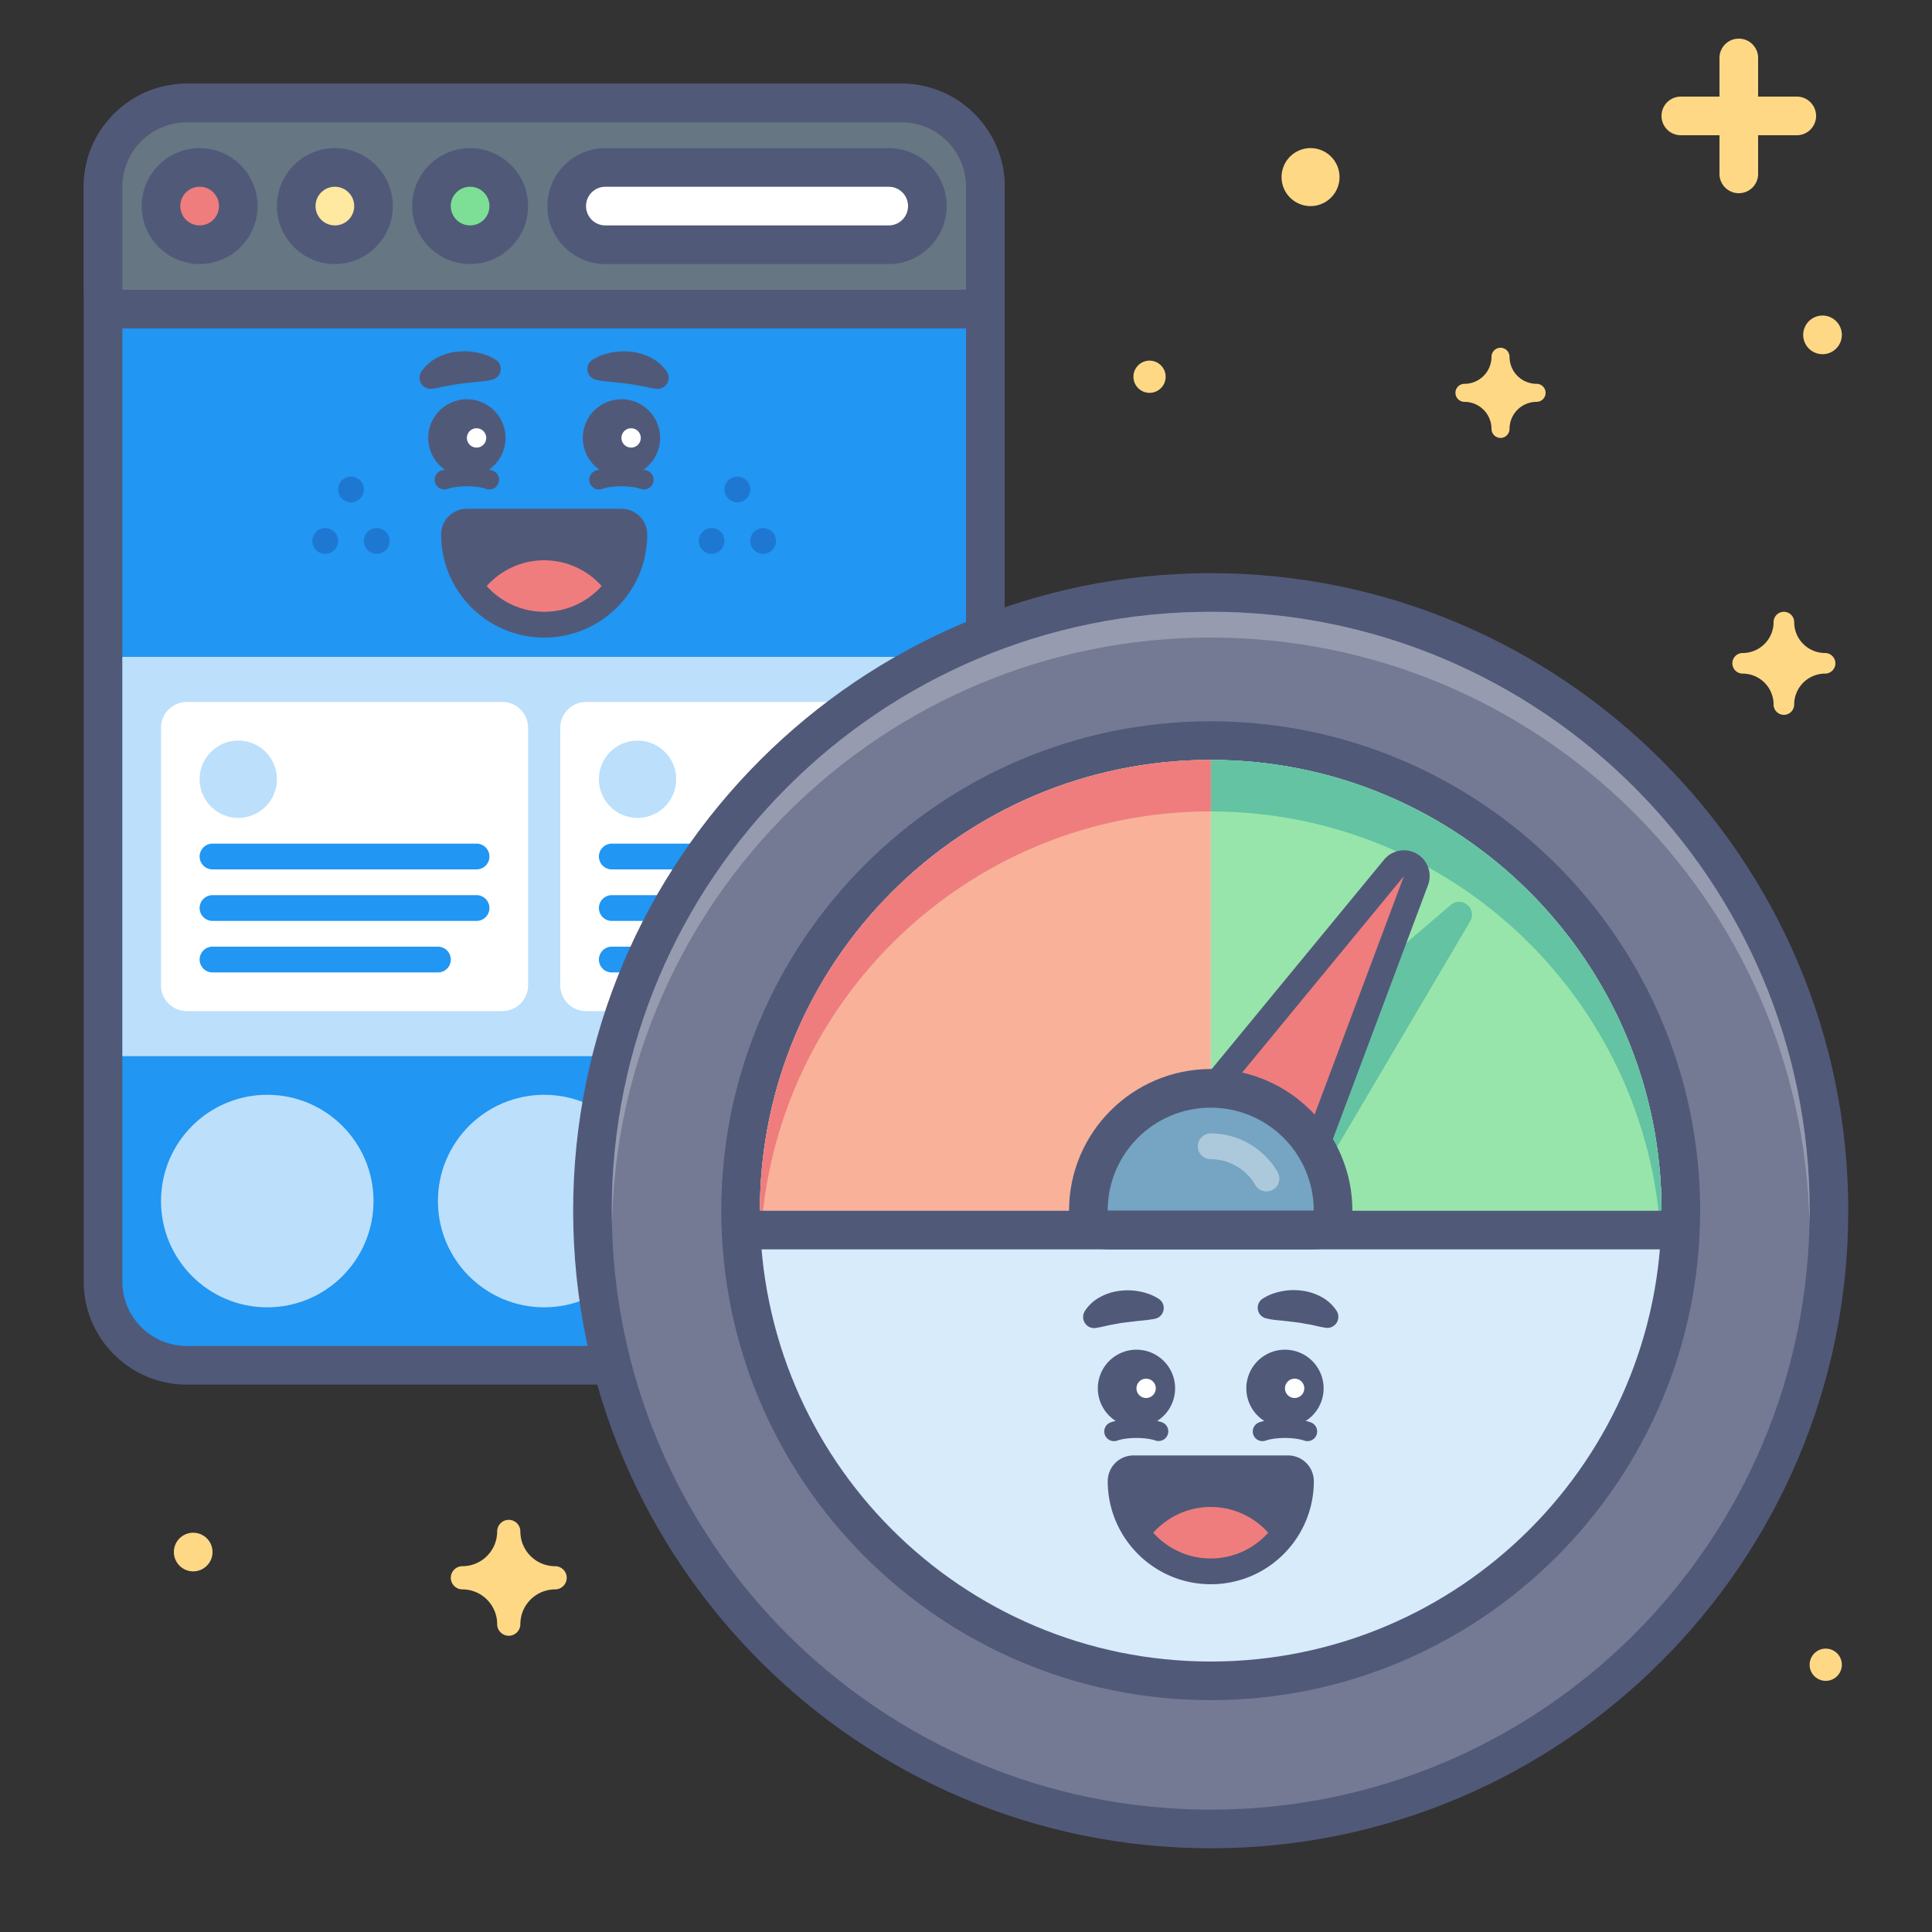
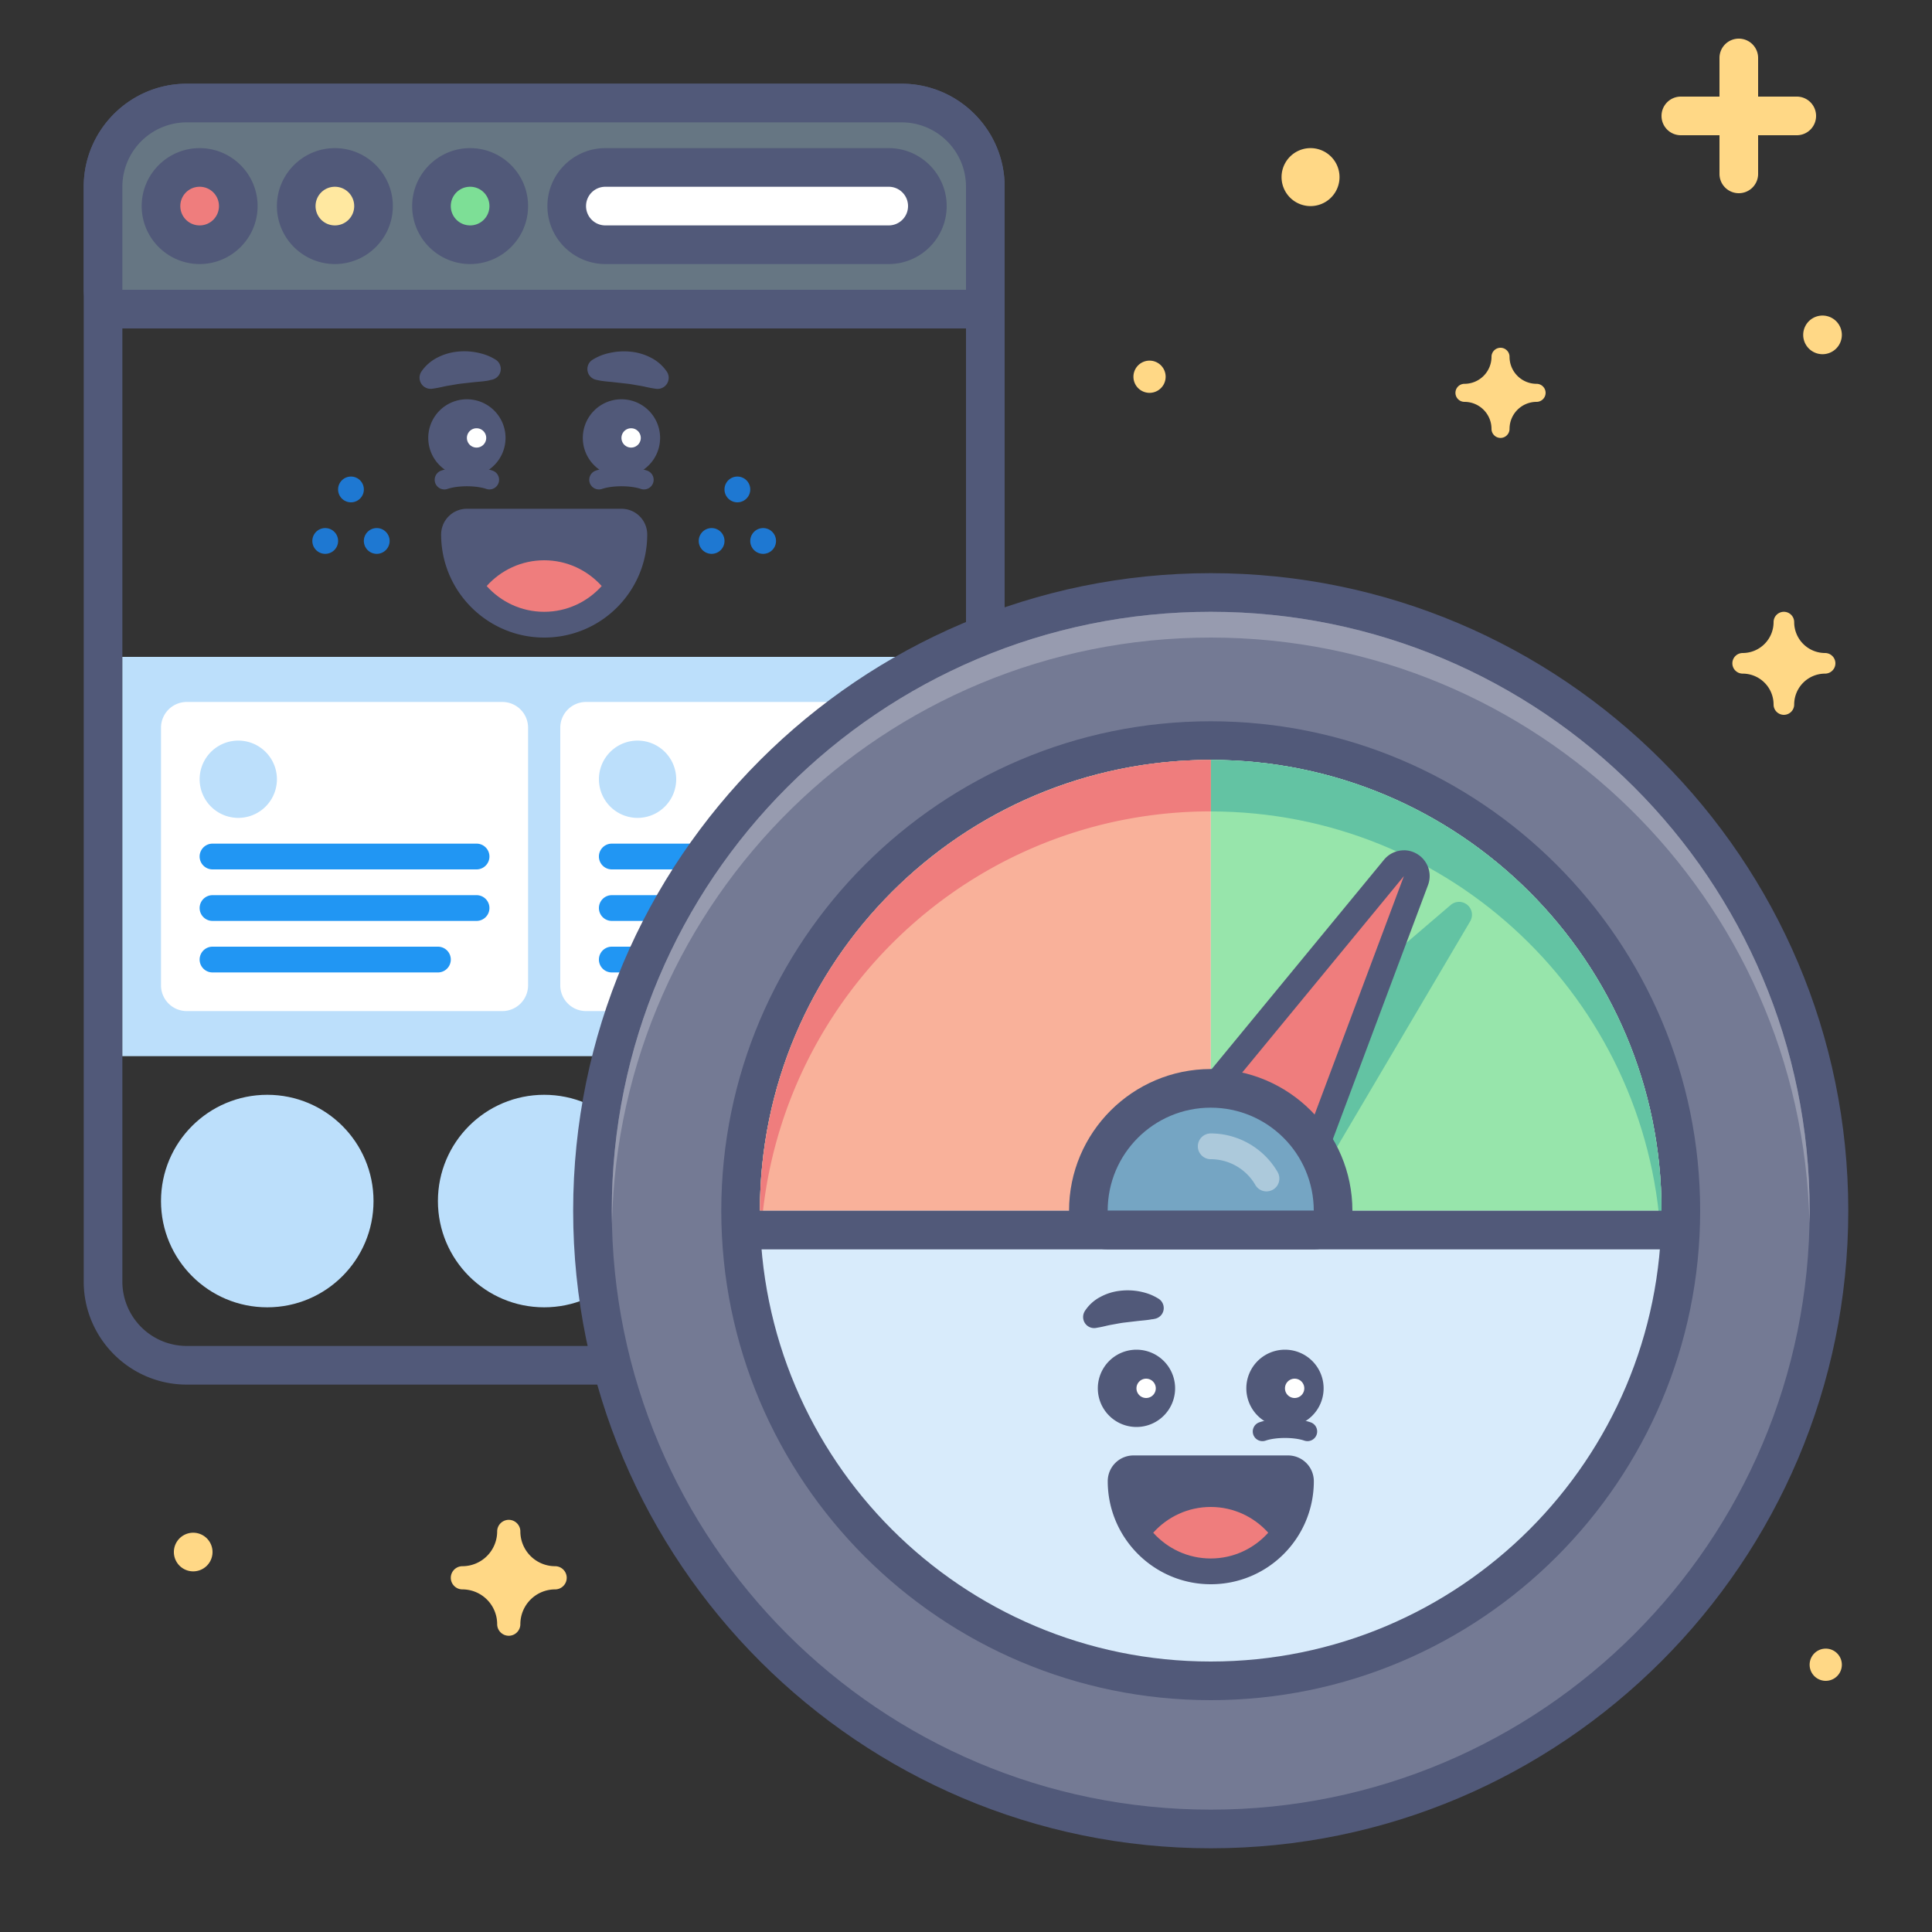
<svg xmlns="http://www.w3.org/2000/svg" width="260" height="260" fill="none">
  <rect width="100%" height="100%" fill="#333333" stroke="none" />
  <g clip-path="url(#a)">
-     <path d="M121.333 13.866h-96.2c-6.222 0-11.266 5.044-11.266 11.267v147.333c0 6.223 5.044 11.267 11.266 11.267h96.2c6.223 0 11.267-5.044 11.267-11.267V25.133c0-6.223-5.044-11.267-11.267-11.267z" fill="#2196F3" />
    <path d="M121.333 16.467c4.784 0 8.667 3.882 8.667 8.666v147.334c0 4.784-3.883 8.666-8.667 8.666h-96.2a8.669 8.669 0 0 1-8.666-8.666V25.133a8.67 8.67 0 0 1 8.666-8.666h96.2zm0-5.2h-96.2c-7.644 0-13.866 6.222-13.866 13.866v147.334c0 7.644 6.222 13.866 13.866 13.866h96.2c7.644 0 13.867-6.222 13.867-13.866V25.133c0-7.644-6.223-13.866-13.867-13.866z" fill="#515979" />
    <path d="M130 88.4H16.467v53.734H130V88.4z" fill="#BCDFFB" />
    <path d="M16.467 41.6a2.596 2.596 0 0 1-2.6-2.6V25.132c0-6.214 5.052-11.267 11.266-11.267h96.2c6.214 0 11.267 5.053 11.267 11.267v13.866c0 1.44-1.161 2.6-2.6 2.6H16.467z" fill="#667683" />
    <path d="M121.333 16.467c4.784 0 8.667 3.882 8.667 8.666V39H16.467V25.133a8.67 8.67 0 0 1 8.666-8.666h96.2zm0-5.2h-96.2c-7.644 0-13.866 6.222-13.866 13.866V39c0 2.869 2.331 5.2 5.2 5.2H130c2.869 0 5.2-2.331 5.2-5.2V25.133c0-7.644-6.223-13.866-13.867-13.866z" fill="#515979" />
    <path d="M81.467 32.933a5.204 5.204 0 0 1-5.2-5.2c0-2.869 2.33-5.2 5.2-5.2H119.6c2.869 0 5.2 2.331 5.2 5.2s-2.331 5.2-5.2 5.2H81.467z" fill="#fff" />
    <path d="M119.6 25.134c1.439 0 2.6 1.16 2.6 2.6 0 1.438-1.161 2.6-2.6 2.6H81.467a2.597 2.597 0 0 1-2.6-2.6c0-1.44 1.161-2.6 2.6-2.6H119.6zm0-5.2H81.467c-4.299 0-7.8 3.5-7.8 7.8 0 4.298 3.501 7.8 7.8 7.8H119.6c4.299 0 7.8-3.502 7.8-7.8 0-4.3-3.501-7.8-7.8-7.8z" fill="#515979" />
    <path d="M26.867 32.933a5.2 5.2 0 1 0 0-10.4 5.2 5.2 0 0 0 0 10.4z" fill="#EF7D7D" />
    <path d="M26.867 25.134c1.438 0 2.6 1.16 2.6 2.6 0 1.438-1.162 2.6-2.6 2.6a2.596 2.596 0 0 1-2.6-2.6c0-1.44 1.161-2.6 2.6-2.6zm0-5.2c-4.299 0-7.8 3.5-7.8 7.8 0 4.298 3.501 7.8 7.8 7.8 4.298 0 7.8-3.502 7.8-7.8 0-4.3-3.502-7.8-7.8-7.8z" fill="#515979" />
    <path d="M45.067 32.933a5.2 5.2 0 1 0 0-10.4 5.2 5.2 0 0 0 0 10.4z" fill="#FFE8A0" />
    <path d="M45.067 25.134c1.438 0 2.6 1.16 2.6 2.6 0 1.438-1.162 2.6-2.6 2.6a2.597 2.597 0 0 1-2.6-2.6c0-1.44 1.161-2.6 2.6-2.6zm0-5.2c-4.299 0-7.8 3.5-7.8 7.8 0 4.298 3.501 7.8 7.8 7.8 4.298 0 7.8-3.502 7.8-7.8 0-4.3-3.502-7.8-7.8-7.8z" fill="#515979" />
    <path d="M63.267 32.933a5.2 5.2 0 1 0 0-10.4 5.2 5.2 0 0 0 0 10.4z" fill="#7DDF96" />
    <path d="M63.267 25.134c1.438 0 2.6 1.16 2.6 2.6 0 1.438-1.162 2.6-2.6 2.6a2.596 2.596 0 0 1-2.6-2.6c0-1.44 1.161-2.6 2.6-2.6zm0-5.2c-4.299 0-7.8 3.5-7.8 7.8 0 4.298 3.501 7.8 7.8 7.8 4.298 0 7.8-3.502 7.8-7.8 0-4.3-3.502-7.8-7.8-7.8z" fill="#515979" />
    <path d="M99.233 67.6a1.733 1.733 0 1 0 0-3.466 1.733 1.733 0 0 0 0 3.466zm-3.466 6.933a1.733 1.733 0 1 0 0-3.467 1.733 1.733 0 0 0 0 3.467zm6.933 0a1.733 1.733 0 1 0 0-3.466 1.733 1.733 0 0 0 0 3.466zM47.233 67.6a1.733 1.733 0 1 0 0-3.466 1.733 1.733 0 0 0 0 3.466zm-3.466 6.933a1.733 1.733 0 1 0 0-3.467 1.733 1.733 0 0 0 0 3.467zm6.933 0a1.733 1.733 0 1 0 0-3.467 1.733 1.733 0 0 0 0 3.467z" fill="#1E78D2" />
    <path d="M65.867 65.867c-.139 0-.286-.026-.425-.07-1.387-.476-3.83-.476-5.217 0a1.307 1.307 0 0 1-1.656-.805 1.307 1.307 0 0 1 .806-1.656c1.942-.667 4.975-.667 6.916 0a1.301 1.301 0 0 1-.425 2.53zm17.766-1.734a5.2 5.2 0 1 0 0-10.4 5.2 5.2 0 0 0 0 10.4z" fill="#515979" />
    <path d="M84.933 60.234a1.3 1.3 0 1 0 0-2.6 1.3 1.3 0 0 0 0 2.6z" fill="#fff" />
    <path d="M79.76 48.403c.849-.52 1.62-.78 2.504-.953a8.841 8.841 0 0 1 2.67-.113c.9.087 1.82.364 2.66.797a5.712 5.712 0 0 1 2.14 1.873 1.49 1.49 0 0 1-.398 2.07c-.32.218-.702.296-1.066.244l-.338-.052c-.685-.105-1.222-.26-1.794-.356-.572-.086-1.127-.208-1.733-.277l-1.864-.208c-.632-.07-1.36-.113-1.976-.243l-.355-.078a1.477 1.477 0 0 1-1.127-1.76 1.44 1.44 0 0 1 .668-.935l.008-.009zm6.907 17.464c-.139 0-.286-.026-.425-.07-1.387-.476-3.83-.476-5.217 0a1.307 1.307 0 0 1-1.656-.805 1.307 1.307 0 0 1 .806-1.656c1.942-.667 4.975-.667 6.916 0a1.301 1.301 0 0 1-.425 2.53zm-23.834-1.734a5.2 5.2 0 1 0 0-10.4 5.2 5.2 0 0 0 0 10.4z" fill="#515979" />
    <path d="M64.133 60.234a1.3 1.3 0 1 0 0-2.6 1.3 1.3 0 0 0 0 2.6z" fill="#fff" />
    <path d="M65.893 51.177c-.616.138-1.344.182-1.976.242l-1.864.208c-.598.07-1.152.191-1.733.278-.58.095-1.11.251-1.794.355l-.338.052a1.497 1.497 0 0 1-1.473-2.314 5.713 5.713 0 0 1 2.14-1.872 7.441 7.441 0 0 1 2.661-.797 8.595 8.595 0 0 1 2.67.112c.875.174 1.655.434 2.504.954.693.424.91 1.334.485 2.028a1.48 1.48 0 0 1-.936.667l-.355.078.009.009z" fill="#515979" />
    <path d="M35.967 175.933c7.897 0 14.3-6.402 14.3-14.3 0-7.898-6.403-14.3-14.3-14.3-7.898 0-14.3 6.402-14.3 14.3 0 7.898 6.402 14.3 14.3 14.3zm37.266 0c7.898 0 14.3-6.402 14.3-14.3 0-7.898-6.402-14.3-14.3-14.3-7.897 0-14.3 6.402-14.3 14.3 0 7.898 6.403 14.3 14.3 14.3zm37.267 0c7.898 0 14.3-6.402 14.3-14.3 0-7.898-6.402-14.3-14.3-14.3-7.898 0-14.3 6.402-14.3 14.3 0 7.898 6.402 14.3 14.3 14.3z" fill="#BCDFFB" />
    <path d="M121.333 94.467H78.867a3.467 3.467 0 0 0-3.467 3.466V132.6a3.467 3.467 0 0 0 3.467 3.467h42.466a3.467 3.467 0 0 0 3.467-3.467V97.934a3.467 3.467 0 0 0-3.467-3.467z" fill="#fff" />
    <path d="M117.867 120.467H82.333a1.733 1.733 0 1 0 0 3.466h35.534a1.733 1.733 0 0 0 0-3.466zm-5.2 6.933H82.333a1.733 1.733 0 0 0 0 3.467h30.334a1.733 1.733 0 0 0 0-3.467zm5.2-13.867H82.333a1.733 1.733 0 0 0 0 3.467h35.534a1.733 1.733 0 0 0 0-3.467z" fill="#2196F3" />
    <path d="M85.8 110.067a5.2 5.2 0 1 0 0-10.4 5.2 5.2 0 0 0 0 10.4z" fill="#BCDFFB" />
    <path d="M67.6 94.467H25.133a3.467 3.467 0 0 0-3.466 3.466V132.6a3.467 3.467 0 0 0 3.466 3.467H67.6a3.467 3.467 0 0 0 3.467-3.467V97.934a3.467 3.467 0 0 0-3.467-3.467z" fill="#fff" />
    <path d="M64.133 120.467H28.6a1.733 1.733 0 1 0 0 3.466h35.533a1.733 1.733 0 1 0 0-3.466zm-5.2 6.933H28.6a1.733 1.733 0 0 0 0 3.467h30.333a1.733 1.733 0 1 0 0-3.467zm5.2-13.867H28.6a1.733 1.733 0 0 0 0 3.467h35.533a1.733 1.733 0 1 0 0-3.467z" fill="#2196F3" />
    <path d="M32.067 110.067a5.2 5.2 0 1 0 0-10.4 5.2 5.2 0 0 0 0 10.4z" fill="#BCDFFB" />
    <path d="M83.642 68.467H62.833a3.466 3.466 0 0 0-3.466 3.466c0 7.644 6.222 13.867 13.866 13.867 7.644 0 13.789-6.144 13.867-13.728v-.139a3.466 3.466 0 0 0-3.467-3.466h.009z" fill="#515979" />
    <path d="M73.233 82.334c3.077 0 5.833-1.344 7.74-3.467-1.907-2.123-4.663-3.467-7.74-3.467-3.076 0-5.832 1.344-7.739 3.467 1.907 2.123 4.663 3.467 7.74 3.467z" fill="#EF7D7D" />
    <path d="M162.933 246.133c45.95 0 83.2-37.25 83.2-83.2s-37.25-83.2-83.2-83.2-83.2 37.25-83.2 83.2 37.25 83.2 83.2 83.2z" fill="#747A94" />
    <path d="M162.933 82.334c44.512 0 80.6 36.088 80.6 80.6 0 44.512-36.088 80.6-80.6 80.6-44.512 0-80.6-36.088-80.6-80.6 0-44.512 36.088-80.6 80.6-80.6zm0-5.2c-47.311 0-85.8 38.488-85.8 85.8 0 47.311 38.489 85.8 85.8 85.8 47.312 0 85.8-38.489 85.8-85.8 0-47.312-38.488-85.8-85.8-85.8z" fill="#515979" />
    <path d="M162.933 85.8c43.932 0 79.656 35.152 80.574 78.866.009-.58.026-1.152.026-1.733 0-44.512-36.088-80.6-80.6-80.6-44.512 0-80.6 36.088-80.6 80.6 0 .581.009 1.153.026 1.733.919-43.714 36.643-78.866 80.574-78.866z" fill="#979BAF" />
    <path d="M162.933 226.2c34.942 0 63.267-28.325 63.267-63.266 0-34.942-28.325-63.267-63.267-63.267-34.941 0-63.266 28.325-63.266 63.267 0 34.941 28.325 63.266 63.266 63.266z" fill="#D8EBFB" />
    <path d="M162.933 102.266c33.506 0 60.667 27.162 60.667 60.667S196.439 223.6 162.933 223.6c-33.505 0-60.666-27.162-60.666-60.667s27.161-60.667 60.666-60.667zm0-5.2c-36.322 0-65.866 29.545-65.866 65.867S126.61 228.8 162.933 228.8s65.867-29.545 65.867-65.867-29.545-65.867-65.867-65.867z" fill="#515979" />
    <path d="M205.833 120.033c-10.98-10.98-26.147-17.766-42.9-17.766v60.666H223.6c0-16.752-6.795-31.919-17.767-42.9z" fill="#97E5AB" />
    <path d="M162.933 109.2c32.344 0 58.76 25.307 60.563 57.2.061-1.144.104-2.305.104-3.467 0-33.505-27.161-60.666-60.667-60.666-33.505 0-60.666 27.161-60.666 60.666 0 1.162.043 2.323.104 3.467 1.794-31.893 28.218-57.2 60.562-57.2z" fill="#63C3A3" />
    <path d="M175.959 193.942c-.138 0-.286-.026-.424-.069-1.387-.477-3.831-.477-5.218 0a1.306 1.306 0 0 1-1.655-.806 1.306 1.306 0 0 1 .806-1.655c1.941-.668 4.975-.668 6.916 0a1.301 1.301 0 0 1-.425 2.53z" fill="#515979" />
    <path d="M172.926 192.036a5.2 5.2 0 1 0 0-10.4 5.2 5.2 0 0 0 0 10.4z" fill="#515979" />
    <path d="M174.226 188.136a1.3 1.3 0 1 0 0-2.6 1.3 1.3 0 0 0 0 2.6z" fill="#fff" />
-     <path d="M169.945 174.755c.84-.529 1.612-.789 2.496-.971a8.316 8.316 0 0 1 2.669-.104 7.47 7.47 0 0 1 2.661.823 5.609 5.609 0 0 1 2.097 1.898 1.488 1.488 0 0 1-1.499 2.28l-.347-.061c-.676-.113-1.205-.277-1.768-.373-.563-.086-1.101-.216-1.699-.286l-1.828-.216c-.624-.07-1.344-.104-1.95-.243l-.364-.078a1.46 1.46 0 0 1-1.118-1.751c.086-.398.338-.728.658-.927l-.008.009zm-20.038 19.187c-.537 0-1.04-.338-1.23-.875a1.306 1.306 0 0 1 .806-1.655c1.941-.668 4.974-.668 6.916 0a1.303 1.303 0 0 1-.85 2.461c-1.386-.477-3.83-.477-5.217 0a1.213 1.213 0 0 1-.425.069z" fill="#515979" />
    <path d="M152.941 192.036a5.2 5.2 0 1 0 0-10.4 5.2 5.2 0 0 0 0 10.4z" fill="#515979" />
    <path d="M154.241 188.136a1.3 1.3 0 1 0 0-2.6 1.3 1.3 0 0 0 0 2.6z" fill="#fff" />
    <path d="M155.081 177.528c-.606.13-1.326.173-1.95.243l-1.828.216c-.59.07-1.127.191-1.699.286-.563.096-1.092.26-1.768.373l-.338.061a1.481 1.481 0 0 1-1.716-1.222 1.52 1.52 0 0 1 .217-1.058 5.528 5.528 0 0 1 2.097-1.898 7.207 7.207 0 0 1 2.661-.823 8.592 8.592 0 0 1 2.669.104c.875.182 1.647.442 2.496.971.685.433.893 1.343.468 2.028a1.484 1.484 0 0 1-.927.658l-.373.078-.009-.017zm18.261 18.338h-20.8a3.467 3.467 0 0 0-3.467 3.467c0 7.644 6.223 13.867 13.867 13.867 7.644 0 13.789-6.145 13.867-13.728v-.139a3.467 3.467 0 0 0-3.467-3.467z" fill="#515979" />
    <path d="M162.933 209.733c3.077 0 5.833-1.343 7.74-3.467-1.907-2.123-4.663-3.466-7.74-3.466-3.076 0-5.832 1.343-7.739 3.466 1.907 2.124 4.663 3.467 7.739 3.467z" fill="#EF7D7D" />
    <path d="M120.033 120.033c-10.98 10.981-17.766 26.148-17.766 42.9h60.666v-60.666c-16.752 0-31.919 6.786-42.9 17.766z" fill="#F9B19A" />
    <path d="M153.695 102.968a57.838 57.838 0 0 0-5.92 1.214c-.97.251-1.932.52-2.877.814a61.024 61.024 0 0 0-3.597 1.257 59.2 59.2 0 0 0-3.83 1.612 62.428 62.428 0 0 0-4.914 2.557 61.961 61.961 0 0 0-3.545 2.201 60.982 60.982 0 0 0-3.666 2.704 60.186 60.186 0 0 0-3.207 2.695 57.936 57.936 0 0 0-2.106 2.011 66.822 66.822 0 0 0-2.01 2.106 63.37 63.37 0 0 0-3.71 4.489 63.099 63.099 0 0 0-3.267 4.836 59.002 59.002 0 0 0-2.799 5.157 58.094 58.094 0 0 0-2.037 4.749 59.017 59.017 0 0 0-2.028 6.396 60.694 60.694 0 0 0-1.907 15.158h.408c3.44-30.238 29.094-53.733 60.259-53.733v-6.933c-3.137 0-6.223.242-9.239.702l-.008.008z" fill="#EF7D7D" />
    <path d="M172.935 163.678a.968.968 0 0 1-.269-.043l-16.64-5.451a.868.868 0 0 1-.295-1.482l40.066-34.26a.87.87 0 0 1 1.118-.008.863.863 0 0 1 .191 1.1l-23.426 39.711a.868.868 0 0 1-.745.425v.008z" fill="#63C3A3" />
    <path d="m196.361 123.101-23.426 39.711-16.64-5.451 40.066-34.26zm0-1.733a1.73 1.73 0 0 0-1.127.416l-40.066 34.26a1.733 1.733 0 0 0-.572 1.655 1.719 1.719 0 0 0 1.161 1.309l16.64 5.451a1.725 1.725 0 0 0 2.028-.763l23.426-39.71a1.733 1.733 0 0 0-.381-2.211 1.746 1.746 0 0 0-1.118-.407h.009z" fill="#63C3A3" />
    <path d="M172.761 162.812c-.078 0-.164 0-.242-.017l-17.334-2.479a1.714 1.714 0 0 1-1.369-1.092 1.744 1.744 0 0 1 .277-1.733l33.506-40.699a1.712 1.712 0 0 1 1.334-.633c.295 0 .598.078.867.234a1.72 1.72 0 0 1 .754 2.106l-16.172 43.178a1.739 1.739 0 0 1-1.621 1.126v.009z" fill="#EF7D7D" />
    <path d="m188.933 117.901-16.172 43.177-17.333-2.478 33.505-40.699zm0-3.467a3.468 3.468 0 0 0-2.678 1.266l-33.505 40.698a3.475 3.475 0 0 0-.555 3.458 3.45 3.45 0 0 0 2.739 2.176l17.333 2.478a3.461 3.461 0 0 0 3.736-2.218l16.172-43.178a3.462 3.462 0 0 0-1.517-4.22 3.496 3.496 0 0 0-1.733-.468l.008.008z" fill="#515979" />
    <path d="M149.067 165.533a2.596 2.596 0 0 1-2.6-2.6c0-9.082 7.384-16.466 16.466-16.466 9.083 0 16.467 7.384 16.467 16.466 0 1.439-1.161 2.6-2.6 2.6h-27.733z" fill="#75A5C3" />
    <path d="M162.933 149.066c7.662 0 13.867 6.206 13.867 13.867h-27.733c0-7.661 6.205-13.867 13.866-13.867zm0-5.2c-10.512 0-19.066 8.554-19.066 19.067 0 2.869 2.331 5.2 5.2 5.2H176.8c2.869 0 5.2-2.331 5.2-5.2 0-10.513-8.554-19.067-19.067-19.067z" fill="#515979" />
    <path d="M170.439 160.333a1.733 1.733 0 0 1-1.5-.866 6.954 6.954 0 0 0-6.006-3.467c-.953 0-1.733-.78-1.733-1.733 0-.954.78-1.734 1.733-1.734 3.701 0 7.15 1.994 9.005 5.2.477.832.199 1.89-.633 2.366a1.759 1.759 0 0 1-.866.234z" fill="#ACC9DB" />
    <path d="M224.9 162.934H100.967v5.2H224.9v-5.2z" fill="#515979" />
    <path d="M241.8 13h-5.2V7.8c0-1.438-1.161-2.6-2.6-2.6a2.596 2.596 0 0 0-2.6 2.6V13h-5.2a2.596 2.596 0 0 0-2.6 2.6c0 1.439 1.161 2.6 2.6 2.6h5.2v5.2c0 1.439 1.161 2.6 2.6 2.6s2.6-1.161 2.6-2.6v-5.2h5.2c1.439 0 2.6-1.161 2.6-2.6 0-1.438-1.161-2.6-2.6-2.6zm-87.1 39.867a2.167 2.167 0 1 0 0-4.334 2.167 2.167 0 0 0 0 4.334zm91 173.333a2.167 2.167 0 1 0 0-4.335 2.167 2.167 0 0 0 0 4.335zM176.367 27.734a3.9 3.9 0 1 0 0-7.8 3.9 3.9 0 0 0 0 7.8zM26 211.467a2.6 2.6 0 1 0 0-5.2 2.6 2.6 0 0 0 0 5.2zM245.613 87.88a4.162 4.162 0 0 1-4.16-4.16 1.39 1.39 0 0 0-1.386-1.387 1.39 1.39 0 0 0-1.387 1.387 4.16 4.16 0 0 1-4.16 4.16 1.39 1.39 0 0 0-1.387 1.386 1.39 1.39 0 0 0 1.387 1.387 4.16 4.16 0 0 1 4.16 4.16 1.39 1.39 0 0 0 1.387 1.387 1.39 1.39 0 0 0 1.386-1.387 4.161 4.161 0 0 1 4.16-4.16A1.39 1.39 0 0 0 247 89.266a1.39 1.39 0 0 0-1.387-1.386zM74.707 210.773a4.682 4.682 0 0 1-4.68-4.68c0-.858-.702-1.56-1.56-1.56-.858 0-1.56.702-1.56 1.56a4.682 4.682 0 0 1-4.68 4.68c-.858 0-1.56.702-1.56 1.56 0 .858.702 1.56 1.56 1.56a4.683 4.683 0 0 1 4.68 4.68c0 .858.702 1.56 1.56 1.56.858 0 1.56-.702 1.56-1.56a4.683 4.683 0 0 1 4.68-4.68c.858 0 1.56-.702 1.56-1.56 0-.858-.702-1.56-1.56-1.56zm132.08-159.12a3.64 3.64 0 0 1-3.64-3.64c0-.667-.546-1.213-1.214-1.213-.667 0-1.213.546-1.213 1.213a3.64 3.64 0 0 1-3.64 3.64c-.667 0-1.213.546-1.213 1.214 0 .667.546 1.213 1.213 1.213a3.64 3.64 0 0 1 3.64 3.64c0 .667.546 1.213 1.213 1.213.668 0 1.214-.546 1.214-1.213a3.64 3.64 0 0 1 3.64-3.64c.667 0 1.213-.546 1.213-1.213 0-.668-.546-1.214-1.213-1.214zm38.48-3.986a2.6 2.6 0 1 0 0-5.2 2.6 2.6 0 0 0 0 5.2z" fill="#FFD886" />
  </g>
  <defs>
    <clipPath id="a">
      <path fill="#fff" d="M0 0h260v260H0z" />
    </clipPath>
  </defs>
</svg>